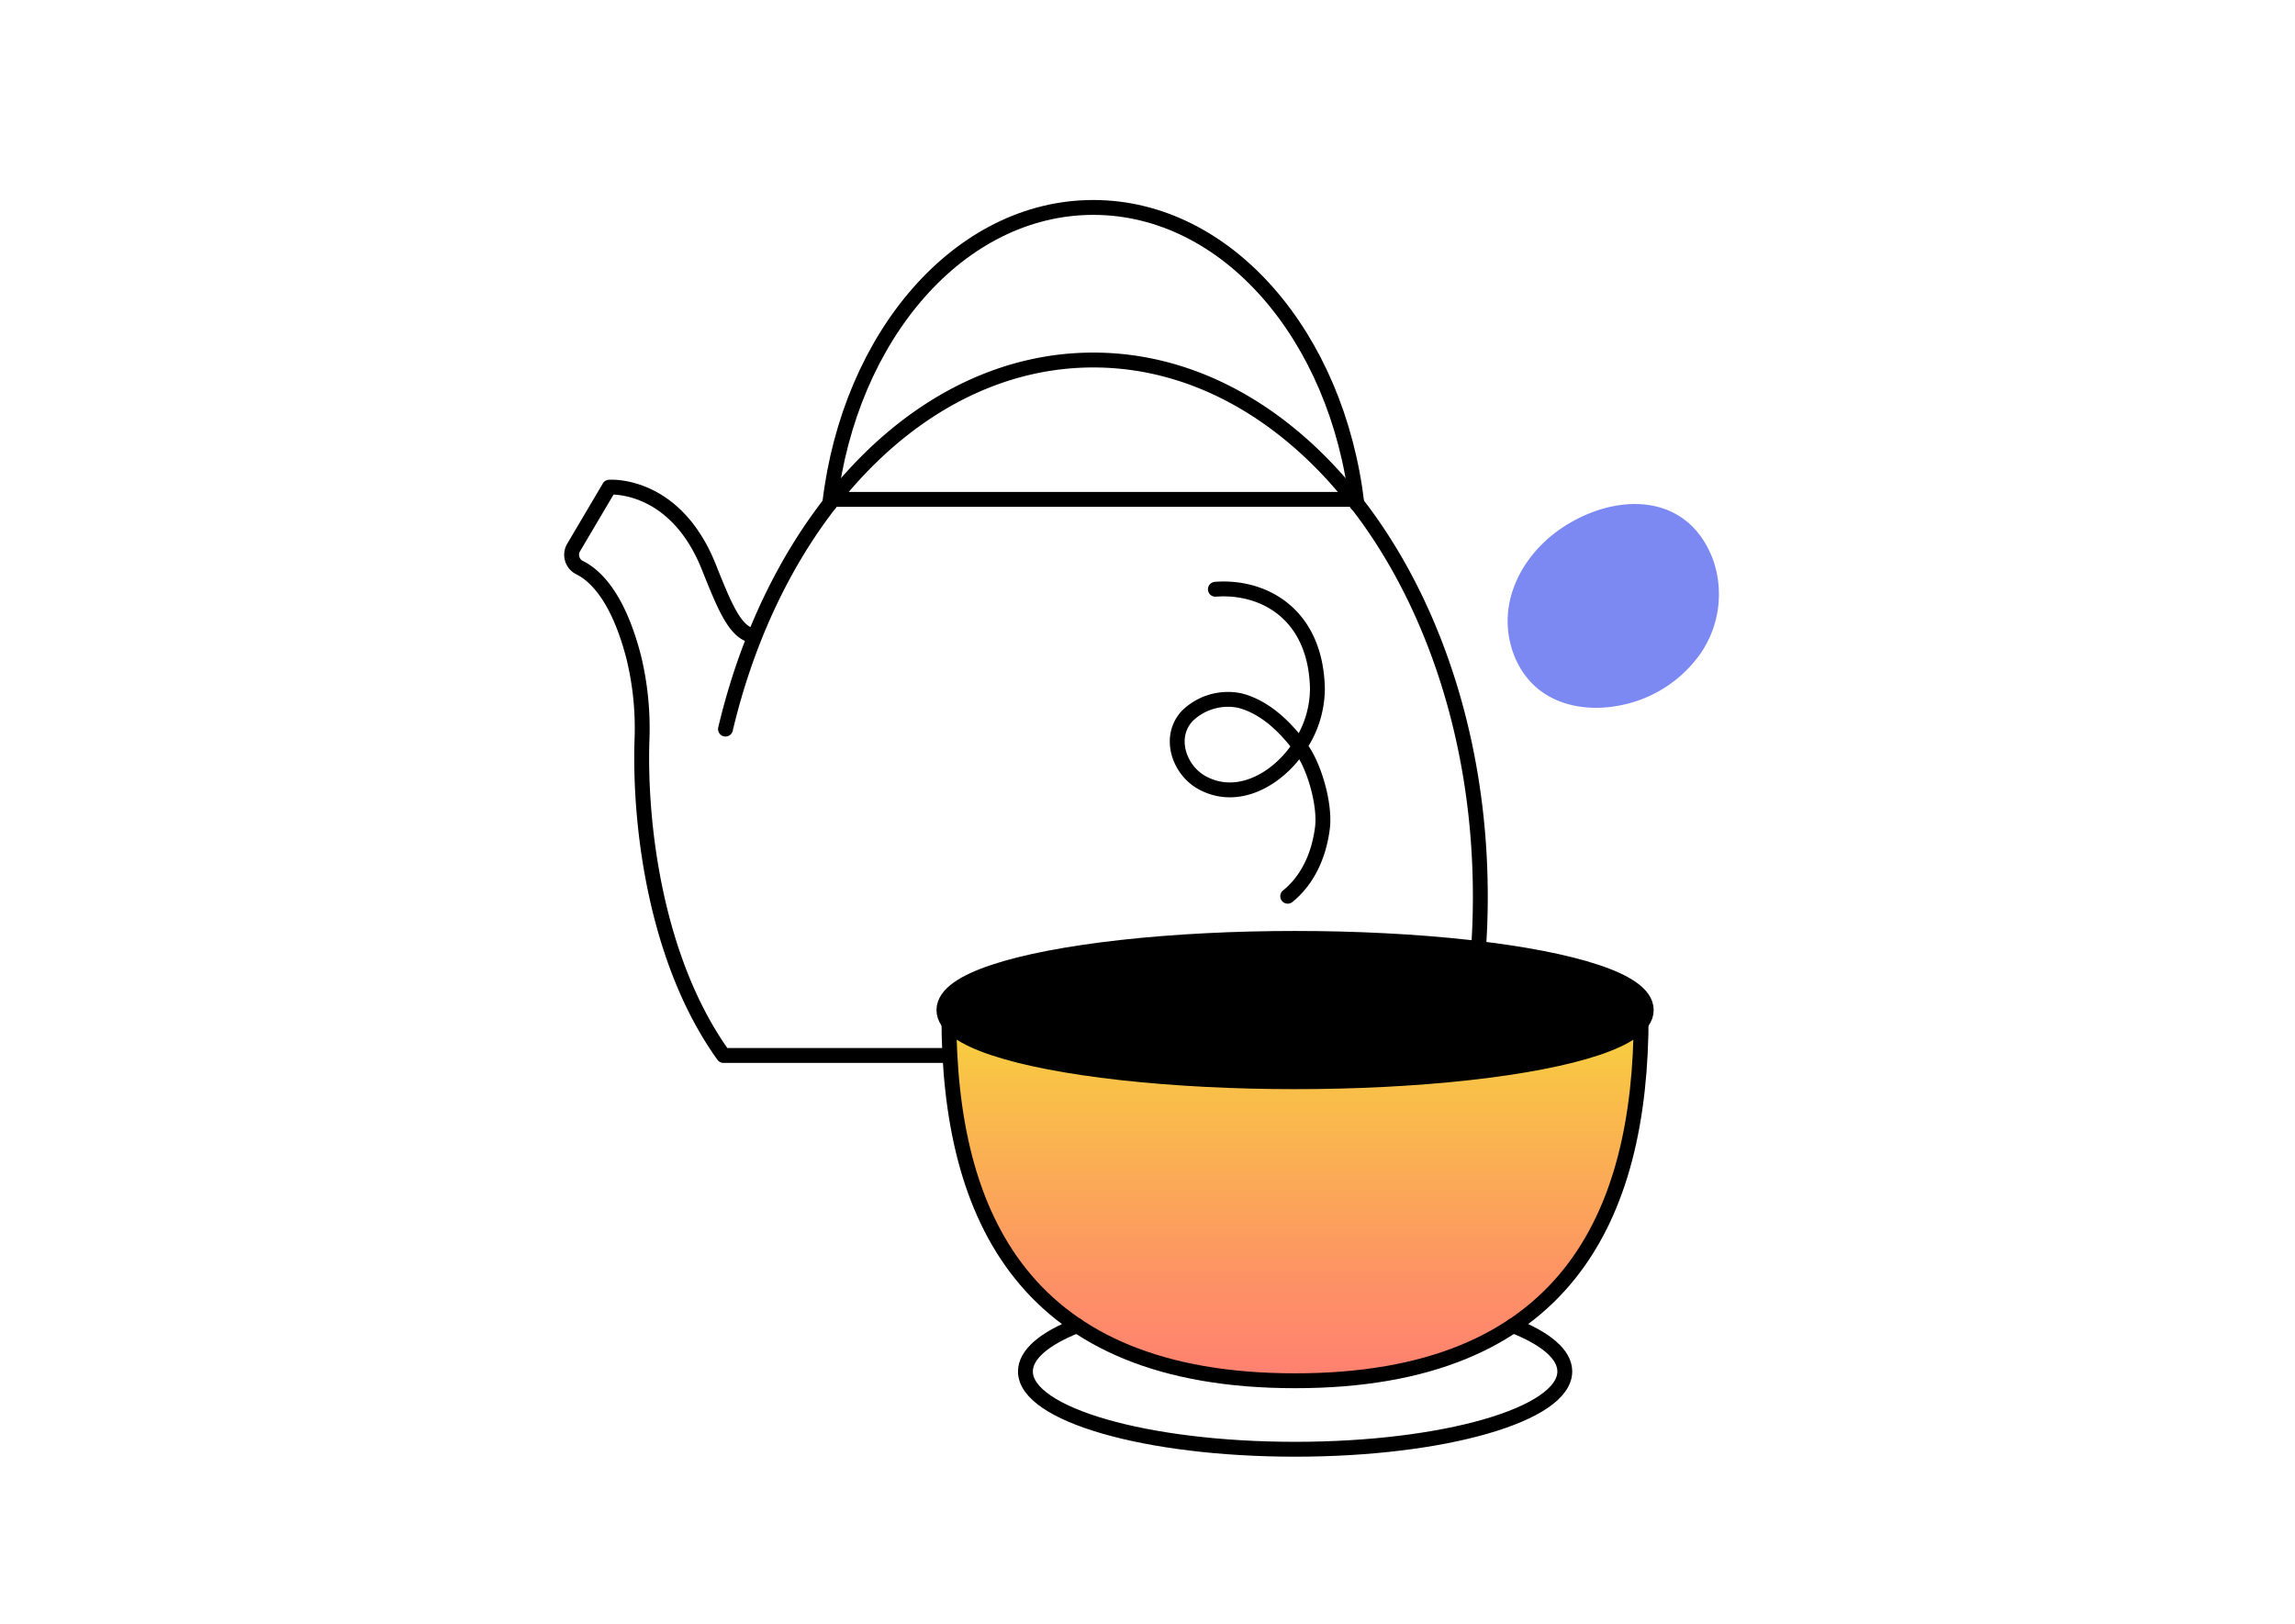
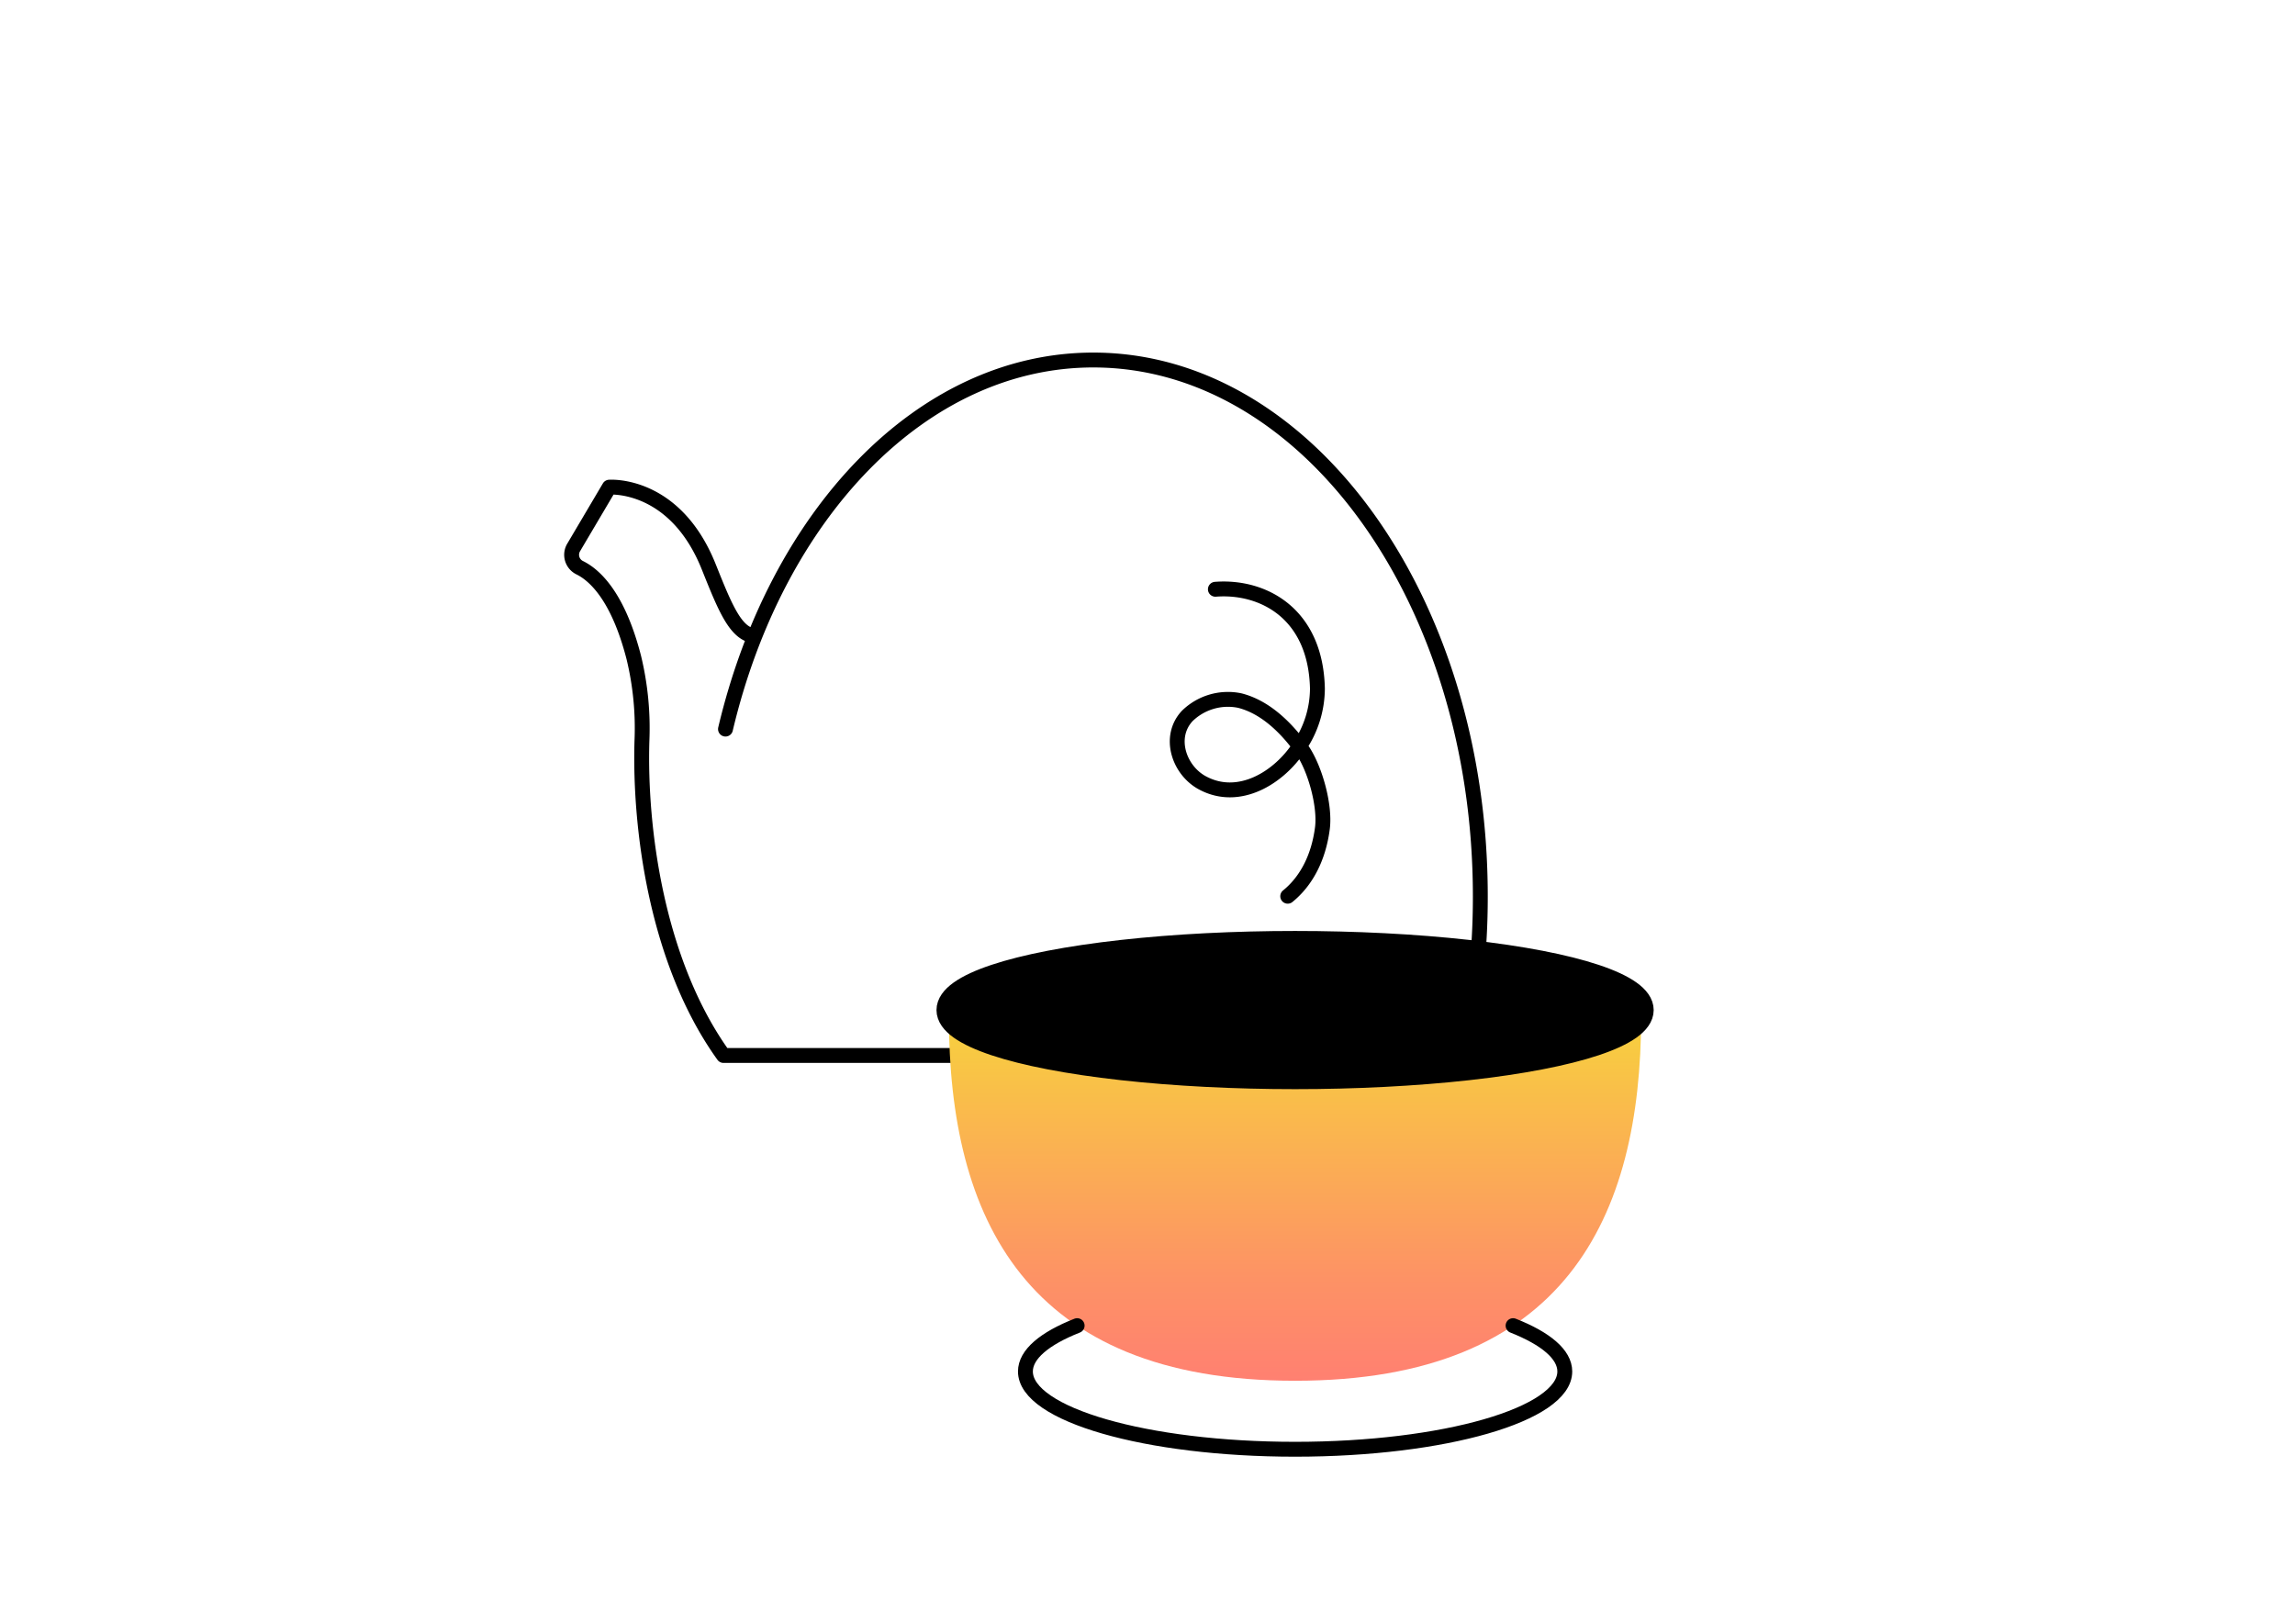
<svg xmlns="http://www.w3.org/2000/svg" id="Layer_1" data-name="Layer 1" viewBox="0 0 520 368">
  <defs>
    <style>.cls-1{fill:none;stroke-width:3.37px;}.cls-1,.cls-4{stroke:#000;stroke-linecap:round;stroke-linejoin:round;}.cls-2{fill:#7c89f3;}.cls-3{fill:url(#linear-gradient);}.cls-4{stroke-width:5.68px;}</style>
    <linearGradient id="linear-gradient" x1="293.44" y1="230.32" x2="293.44" y2="312.84" gradientUnits="userSpaceOnUse">
      <stop offset="0" stop-color="#f7d23d" />
      <stop offset="0.17" stop-color="#f9c247" />
      <stop offset="0.72" stop-color="#fd9265" />
      <stop offset="1" stop-color="#ff8071" />
    </linearGradient>
  </defs>
  <path class="cls-1" d="M171,144.1c-4.29-.46-6.64-6.24-10.41-15.67-7.69-19.23-22.54-18.05-22.54-18.05L130,124a3.25,3.25,0,0,0,1.38,4.64c3.46,1.72,8.69,6.59,12.22,20.31a68.08,68.08,0,0,1,1.85,18.93c-.59,19.69,3.28,50.13,18.48,71.26H331.48a165.31,165.31,0,0,0,3.93-36.07c0-67.11-39.26-121.5-87.69-121.5-38.88,0-71.85,35.06-83.34,83.62" />
-   <path class="cls-2" d="M353.55,119.85c-5.93,4.09-10.52,10.38-11.68,17.49s1.46,14.93,7.24,19.22c5.17,3.84,12.17,4.53,18.46,3.16a28.89,28.89,0,0,0,17.83-11.79A23.72,23.72,0,0,0,388.21,127C382.41,111.13,365.55,111.59,353.55,119.85Z" />
  <path class="cls-3" d="M371.85,230.32c0,45.58-17.3,82.52-78.41,82.52S215,275.9,215,230.32" />
  <path class="cls-1" d="M244.06,300.35c-7.37,2.91-11.72,6.5-11.72,10.38,0,9.74,27.35,17.63,61.1,17.63s61.11-7.89,61.11-17.63c0-3.88-4.35-7.47-11.72-10.38" />
  <path class="cls-1" d="M291.77,203.06c4.16-3.37,7-8.65,7.87-15.5.63-5.19-1.74-13.73-4.82-18-3.49-4.8-8.2-9.39-13.92-10.83A13.2,13.2,0,0,0,269,162.22c-4.42,4.75-1.87,12.27,3.4,15.13,8.28,4.5,17.34-1.11,21.93-8.1A23.55,23.55,0,0,0,298.5,156c-.38-17.09-12.4-23.32-23.12-22.49" />
-   <line class="cls-1" x1="188.75" y1="113.14" x2="306.7" y2="113.14" />
-   <path class="cls-1" d="M307.45,114.2C303,76.12,278,47,247.72,47S192.47,76.06,188,114.09" />
-   <path class="cls-1" d="M371.85,230.32c0,45.58-17.3,82.52-78.41,82.52S215,275.9,215,230.32" />
  <ellipse class="cls-4" cx="293.44" cy="228.85" rx="78.41" ry="15.08" />
</svg>